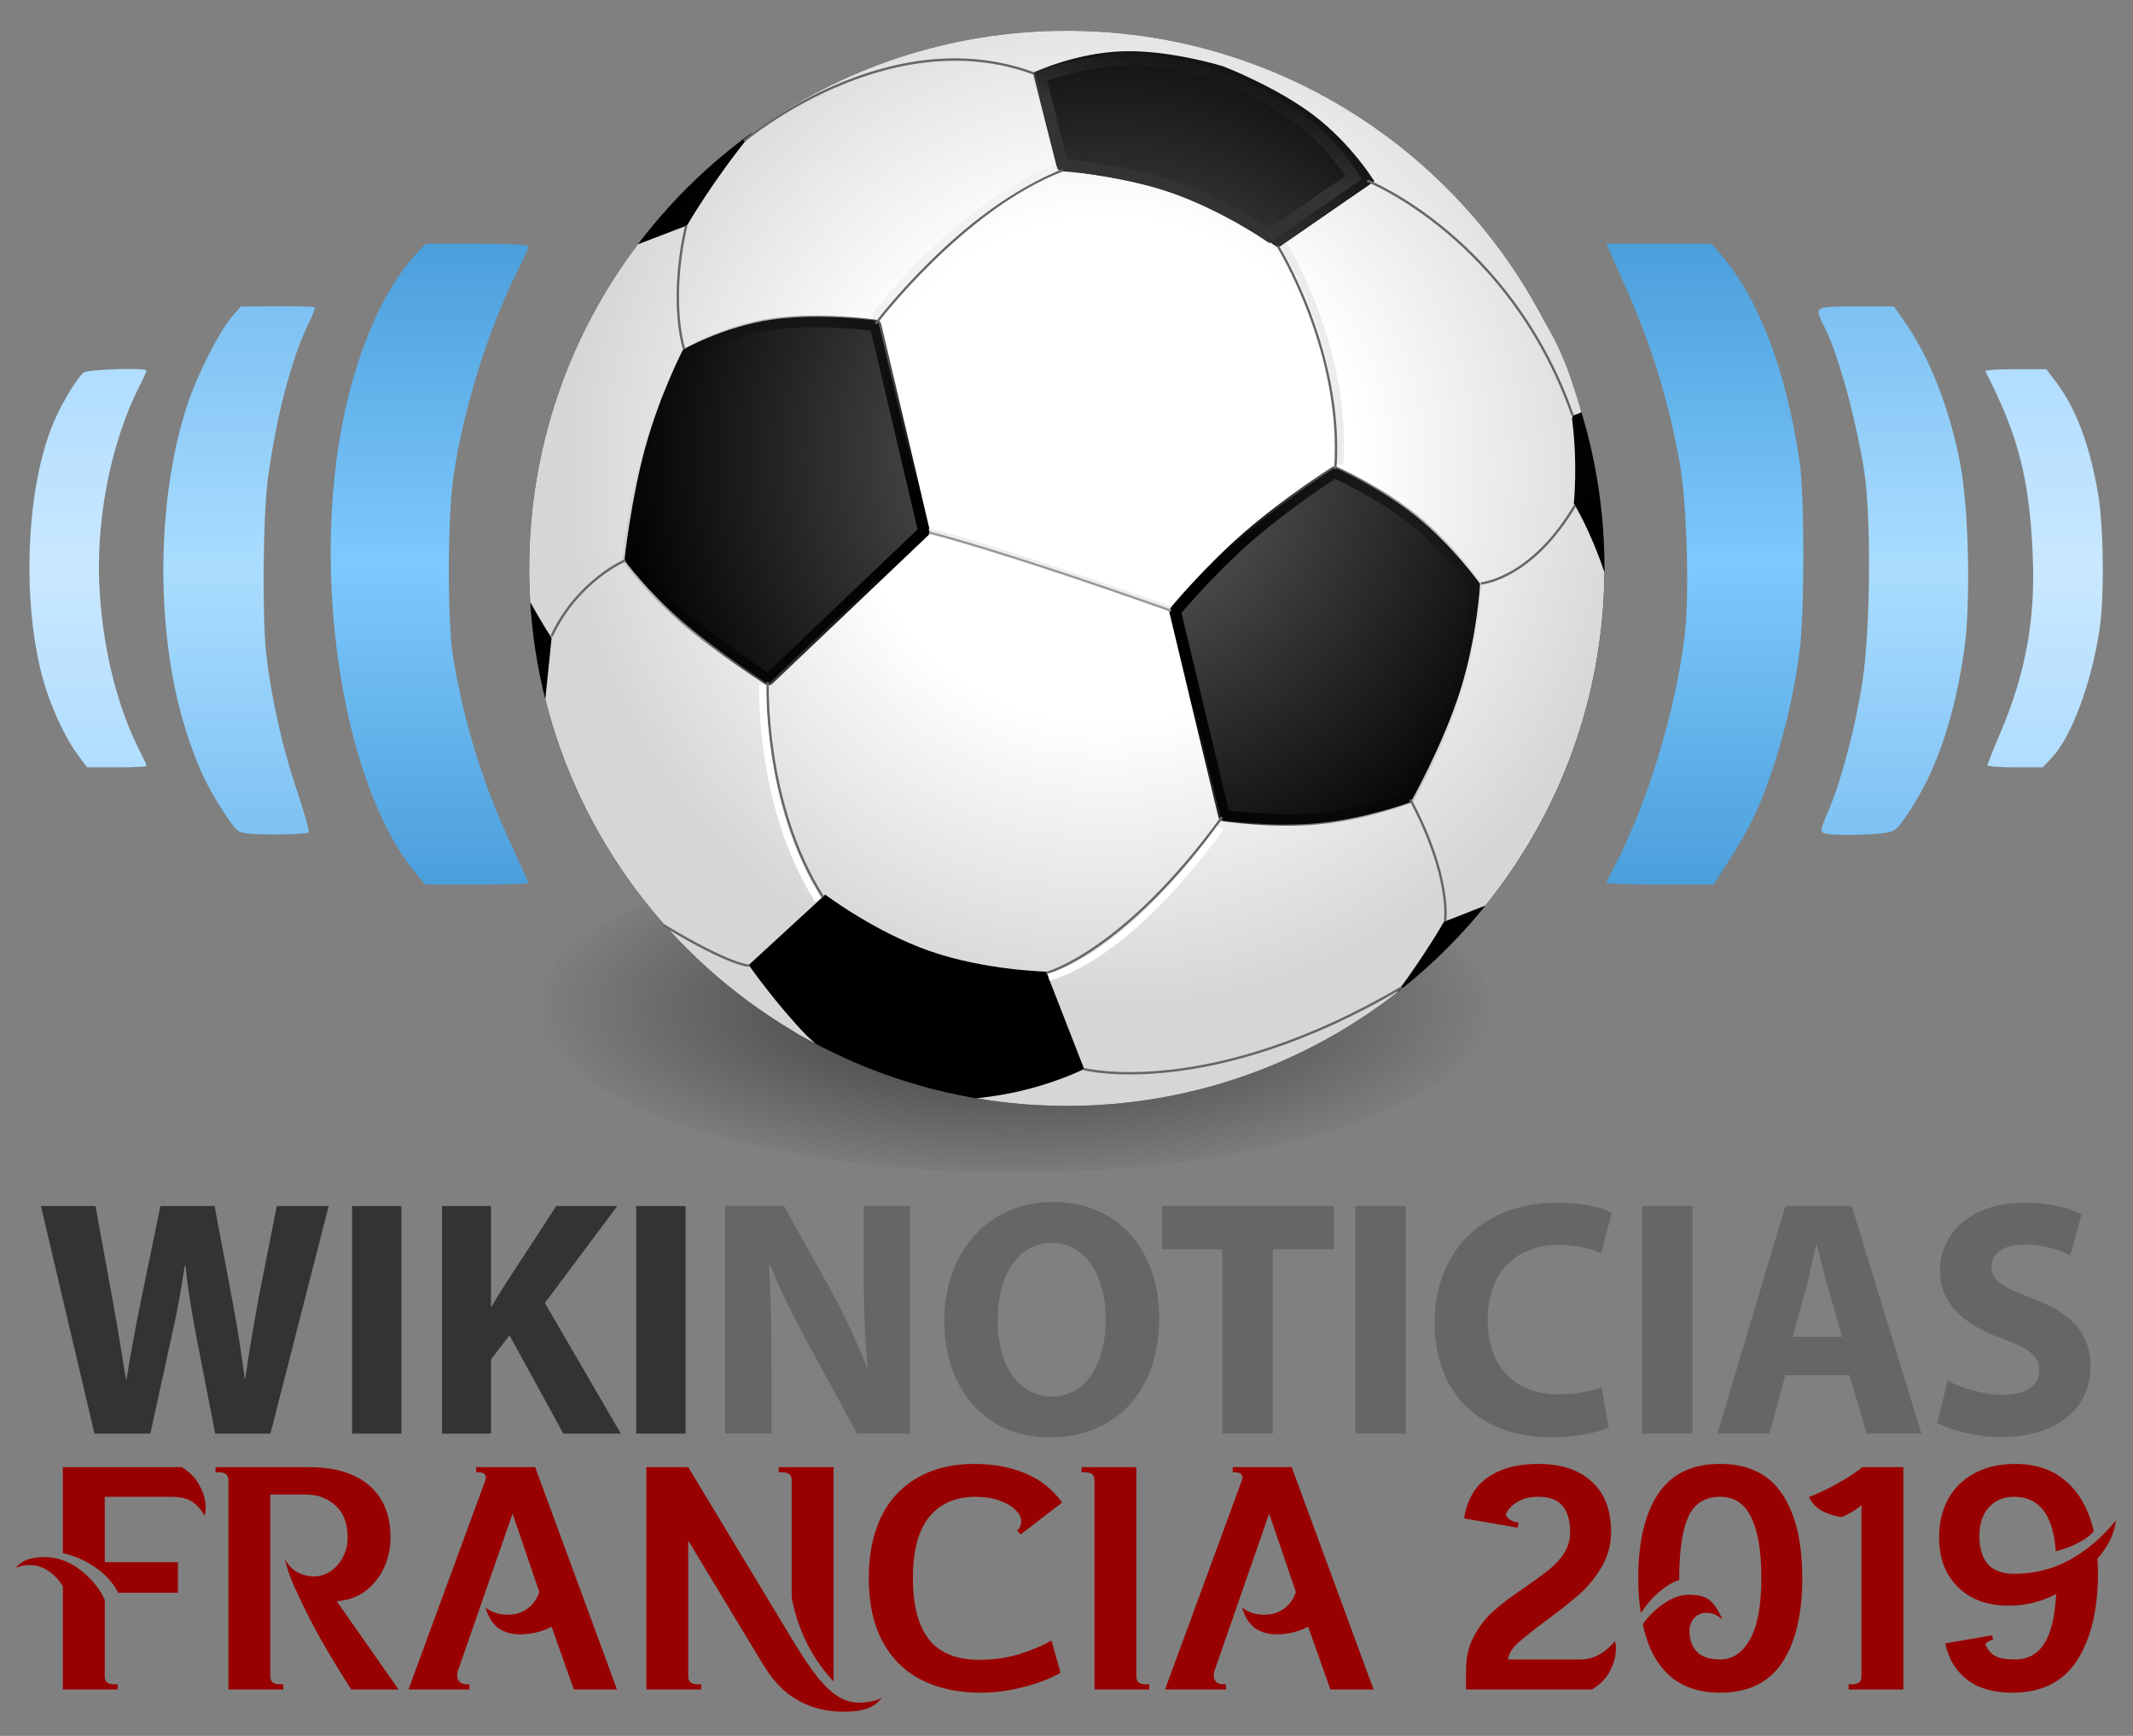
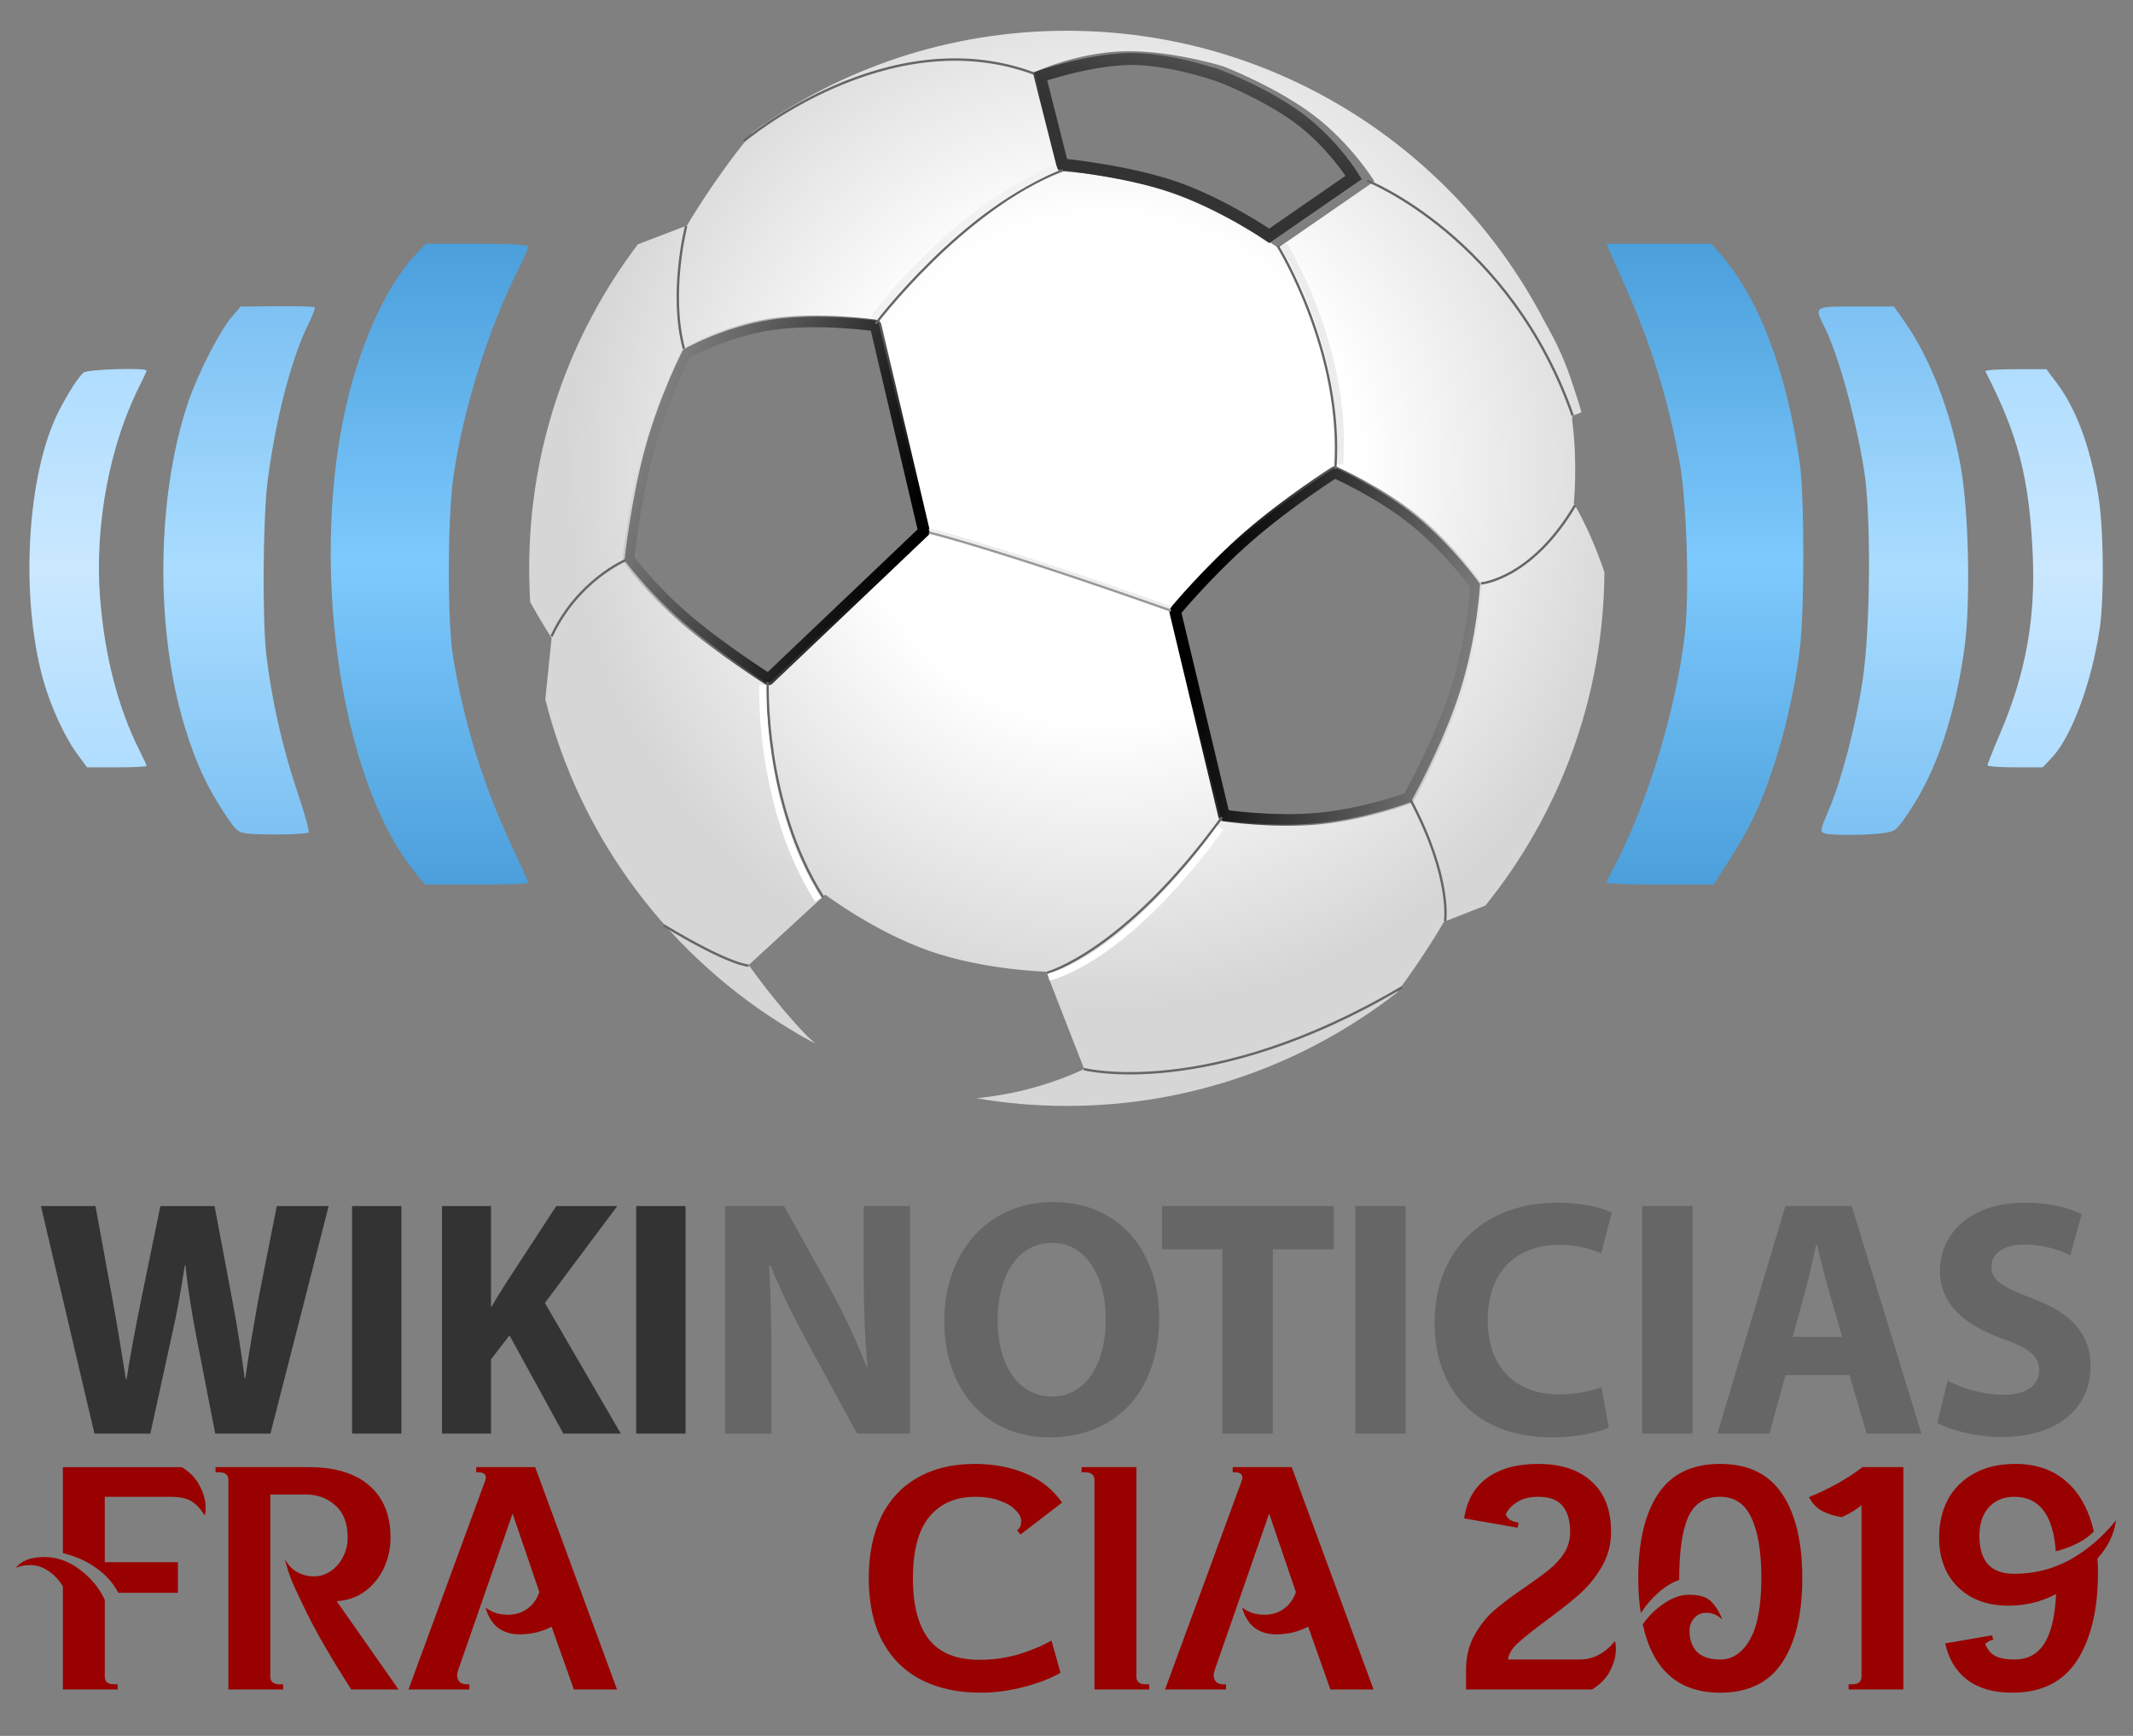
<svg xmlns="http://www.w3.org/2000/svg" xmlns:xlink="http://www.w3.org/1999/xlink" width="215" height="175" viewBox="0 0 215 175" id="svg2" version="1.1">
  <rect x="0" y="0" width="215" height="175" fill="#808080" stroke="none" />
  <defs id="defs4">
    <linearGradient x1="258.18" y1="174.329" x2="374.432" y2="174.329" id="linearGradient9177" xlink:href="#linearGradient9171" gradientUnits="userSpaceOnUse" gradientTransform="matrix(0,-1,1,0,128.16,487.372)" />
    <linearGradient id="linearGradient9171">
      <stop style="stop-color:#b0ddff;stop-opacity:1" offset="0" id="stop9173" />
      <stop style="stop-color:#cae8ff;stop-opacity:1" offset="0.5" id="stop9179" />
      <stop style="stop-color:#b0ddff;stop-opacity:1" offset="1" id="stop9175" />
    </linearGradient>
    <linearGradient x1="239.058" y1="175.028" x2="393.351" y2="175.028" id="linearGradient7375" xlink:href="#linearGradient8262" gradientUnits="userSpaceOnUse" gradientTransform="matrix(0,-1,1,0,127.358,487.97)" />
    <linearGradient id="linearGradient8262">
      <stop style="stop-color:#7dc1f3;stop-opacity:1" offset="0" id="stop8264" />
      <stop style="stop-color:#adf;stop-opacity:1" offset="0.5" id="stop8268" />
      <stop style="stop-color:#7dc1f3;stop-opacity:1" offset="1" id="stop8266" />
    </linearGradient>
    <linearGradient x1="223.063" y1="173.169" x2="410.072" y2="173.169" id="linearGradient5577" xlink:href="#linearGradient5571" gradientUnits="userSpaceOnUse" gradientTransform="matrix(0,-1,1,0,129.581,486.474)" />
    <linearGradient id="linearGradient5571">
      <stop style="stop-color:#4b9fdb;stop-opacity:1" offset="0" id="stop5573" />
      <stop style="stop-color:#7ec9fd;stop-opacity:1" offset="0.5" id="stop5579" />
      <stop style="stop-color:#4b9fdb;stop-opacity:1" offset="1" id="stop5575" />
    </linearGradient>
    <radialGradient cx="373.082" cy="123.365" r="184.271" fx="373.082" fy="123.365" id="radialGradient15392" xlink:href="#linearGradient15386" gradientUnits="userSpaceOnUse" gradientTransform="matrix(1,0,0,0.863,0,16.876)" />
    <linearGradient id="linearGradient15386">
      <stop style="stop-color:#35a5ec;stop-opacity:1" offset="0" id="stop15388" />
      <stop style="stop-color:#2681da;stop-opacity:1" offset="1" id="stop15390" />
    </linearGradient>
    <radialGradient r="114.361" fy="470.031" fx="253.141" cy="470.031" cx="253.141" gradientTransform="matrix(1,0,0,0.197,0,377.383)" gradientUnits="userSpaceOnUse" id="radialGradient3172" xlink:href="#linearGradient3100" />
    <linearGradient id="linearGradient3100">
      <stop id="stop3102" offset="0" style="stop-color:#333333;stop-opacity:1;" />
      <stop id="stop3104" offset="1" style="stop-color:#333333;stop-opacity:0;" />
    </linearGradient>
    <radialGradient r="245.833" fy="207.493" fx="317.614" cy="207.493" cx="317.614" gradientTransform="matrix(0.838,0,0,0.838,211.223,370.35)" gradientUnits="userSpaceOnUse" id="radialGradient3248" xlink:href="#linearGradient3423" />
    <linearGradient id="linearGradient3423">
      <stop id="stop3425" offset="0" style="stop-color:#6a6a6a;stop-opacity:1;" />
      <stop id="stop3427" offset="1" style="stop-color:#000000;stop-opacity:1;" />
    </linearGradient>
    <radialGradient r="225.062" fy="1062.918" fx="311.427" cy="1062.918" cx="311.427" gradientTransform="matrix(1,0,0,1,167.182,-512.697)" gradientUnits="userSpaceOnUse" id="radialGradient3245" xlink:href="#linearGradient3413" />
    <linearGradient id="linearGradient3413">
      <stop id="stop3415" offset="0" style="stop-color:#ffffff;stop-opacity:1;" />
      <stop style="stop-color:#ffffff;stop-opacity:1;" offset="0.47" id="stop3512" />
      <stop id="stop3417" offset="1" style="stop-color:#d6d6d6;stop-opacity:1;" />
    </linearGradient>
    <linearGradient y2="1143.901" x2="468.475" y1="1121.957" x1="350.873" gradientTransform="matrix(0.974,0,0,0.974,179.466,-490.161)" gradientUnits="userSpaceOnUse" id="linearGradient3242" xlink:href="#linearGradient3520" />
    <linearGradient id="linearGradient3520">
      <stop id="stop3522" offset="0" style="stop-color:#000000;stop-opacity:1;" />
      <stop id="stop3524" offset="1" style="stop-color:#000000;stop-opacity:0;" />
    </linearGradient>
    <linearGradient y2="1026.626" x2="125.475" y1="1070.503" x1="237.346" gradientTransform="matrix(0.975,0,0,0.975,173.338,-492.307)" gradientUnits="userSpaceOnUse" id="linearGradient3239" xlink:href="#linearGradient3520" />
    <linearGradient y2="882.127" x2="320.482" y1="952.464" x1="299.174" gradientTransform="matrix(0.878,0,0,0.878,218.716,-432.344)" gradientUnits="userSpaceOnUse" id="linearGradient3250" xlink:href="#linearGradient3536" />
    <linearGradient id="linearGradient3536">
      <stop id="stop3538" offset="0" style="stop-color:#333333;stop-opacity:1;" />
      <stop id="stop3540" offset="1" style="stop-color:#000000;stop-opacity:0;" />
    </linearGradient>
  </defs>
  <g transform="matrix(0.282,0,0,0.282,0.027,-106.584)" id="g7696">
    <g transform="matrix(1.225,0,0,1.225,-185.529,-325.309)" id="g22024">
      <g transform="translate(159.96,568.83)" id="layer1-09">
        <path d="m 13.928,225.272 c -3.685,-5.02 -7.774,-13.933 -9.904,-21.587 -6.8,-24.436 -4.765,-60.038 4.476,-78.303 2.616,-5.171 5.796,-10.139 7.283,-11.38 1.174,-0.979 18.396,-1.513 18.396,-0.57 0,0.233 -0.94,2.28 -2.089,4.548 -8.678,17.126 -13.072,40.568 -11.504,61.375 1.288,17.088 5.28,32.584 11.614,45.084 1.088,2.148 1.979,4.096 1.979,4.33 0,0.233 -3.909,0.424 -8.686,0.424 l -8.686,0 -2.878,-3.92 z m 557.403,3.322 c 0,-0.329 1.755,-4.74 3.901,-9.802 7.31,-17.249 10.16,-33.159 9.294,-51.881 -1.031,-22.299 -4.231,-34.643 -13.817,-53.306 -0.169,-0.328 3.768,-0.597 8.748,-0.597 l 9.054,0 2.856,3.78 c 5.76,7.623 9.748,18.215 12.211,32.428 1.651,9.523 1.886,30.322 0.451,39.789 -2.37,15.637 -8.197,31.306 -13.883,37.335 l -2.69,2.852 -8.063,0 c -4.435,0 -8.063,-0.269 -8.063,-0.598 z" style="fill:url(#linearGradient9177);fill-opacity:1" id="path6685" />
        <path d="m 63.893,248.544 c -3.133,-0.319 -3.524,-0.663 -7.325,-6.462 -4.985,-7.603 -7.983,-14.169 -11.155,-24.428 -8.74,-28.267 -8.412,-67.104 0.8,-94.697 2.814,-8.428 9.241,-21.048 12.862,-25.256 l 2.558,-2.972 10.59,-0.099 c 5.825,-0.054 10.773,0.084 10.996,0.306 0.223,0.223 -0.465,2.142 -1.529,4.264 -5.123,10.222 -9.661,27.427 -12.137,46.012 -1.42,10.658 -1.657,40.742 -0.405,51.351 1.509,12.794 4.695,26.912 8.864,39.288 2.193,6.509 3.762,12.059 3.487,12.335 -0.59,0.591 -12.854,0.839 -17.605,0.355 z m 460.288,-0.005 c -1.832,-0.479 -1.799,-0.718 1.022,-7.347 3.546,-8.333 7.699,-24.265 9.649,-37.016 2.368,-15.482 2.589,-48.982 0.411,-62.121 -2.587,-15.601 -7.518,-33.414 -11.392,-41.155 -3.167,-6.328 -3.365,-6.194 9.147,-6.194 l 11.026,0 3.198,4.576 c 7.282,10.42 13.154,25.503 16.186,41.58 2.433,12.903 3.039,40.268 1.186,53.57 -2.725,19.554 -8.152,35.734 -15.859,47.278 -4.051,6.068 -4.204,6.195 -8.085,6.712 -4.475,0.596 -14.387,0.667 -16.489,0.118 z" style="fill:url(#linearGradient7375);fill-opacity:1" id="path6683" />
        <path d="m 493.164,79.114 c 11.403,12.988 19.487,34.181 23.4,61.349 1.38,9.583 1.367,43.602 -0.021,54.511 -1.512,11.887 -4.519,24.963 -8.18,35.581 -3.719,10.787 -6.438,16.424 -12.487,25.894 l -4.448,6.963 -15.825,0 c -8.704,0 -15.703,-0.269 -15.555,-0.597 0.148,-0.328 1.213,-2.387 2.366,-4.576 9.708,-18.428 18.107,-46.113 20.614,-67.95 1.372,-11.943 0.569,-38.574 -1.508,-50.019 -3.362,-18.526 -8.221,-34.246 -15.966,-51.65 l -5.437,-12.217 15.332,0 15.332,0 2.381,2.712 z M 145.577,77.218 c 0,0.449 -1.303,3.403 -2.896,6.565 -8.807,17.485 -16.259,41.344 -18.991,60.812 -1.718,12.242 -1.763,42.259 -0.077,52.368 3.28,19.675 8.704,37.159 17.089,55.092 2.681,5.734 4.875,10.635 4.875,10.891 0,0.256 -6.78,0.465 -15.067,0.465 l -15.067,0 -2.874,-3.507 C 90.327,232.759 81.276,167.789 93.159,120.568 97.559,103.087 104.879,87.76 112.828,79.386 l 2.833,-2.984 14.958,0 c 9.685,0 14.958,0.288 14.958,0.816 z" style="fill:url(#linearGradient5577);fill-opacity:1;fill-rule:evenodd" id="path6681" />
        <g transform="matrix(0.796,0,0,0.796,2.202877e-4,76.402)" style="display:inline;fill:url(#radialGradient15392);fill-opacity:1" id="layer3" />
      </g>
      <g transform="matrix(0.697,0,0,0.697,140.606,327.635)" id="layer1-0">
-         <ellipse ry="21.042" rx="112.861" cy="470.031" cx="253.141" transform="matrix(1.767,0,0,3.289,-6.892,-770.63)" id="path2521" style="display:inline;overflow:visible;visibility:visible;fill:url(#radialGradient3172);fill-opacity:1;fill-rule:evenodd;stroke:none;stroke-width:3;marker:none;enable-background:accumulate" />
-         <path id="path3382" d="m 687.143,591.563 c 0,124.247 -100.838,225.085 -225.085,225.085 -124.247,0 -225.085,-100.838 -225.085,-225.085 0,-124.247 100.838,-225.085 225.085,-225.085 124.247,0 225.085,100.838 225.085,225.085 z" style="display:inline;overflow:visible;visibility:visible;fill:url(#radialGradient3248);fill-opacity:1;fill-rule:evenodd;stroke:none;stroke-width:5.573;marker:none;enable-background:accumulate" />
        <path id="path3400" d="m 462.048,366.482 c -49.128,0 -94.576,15.785 -131.594,42.531 -16.116,19.49 -27.406,39 -27.406,39 l -20.562,7.875 c -28.559,37.736 -45.5,84.748 -45.5,135.688 0,4.758 0.146,9.471 0.438,14.156 5.116,9.14 8.938,14.969 8.938,14.969 l -2.625,25.688 c 14.701,58.68 52.455,108.243 103.062,138.5 3.616,2.338 6.636,3.754 9.954,5.631 -1.761,-1.663 -2.303,-2.108 -3.454,-3.162 -13.247,-13.702 -24.406,-29.719 -24.406,-29.719 l 32.031,-29.469 c 10e-6,10e-6 20.594,15.565 43.719,23.625 23.125,8.06 48.781,8.625 48.781,8.625 l 15.875,40.75 c 0,0 -14.028,7.194 -33.938,10.719 -3.565,0.631 -7.333,1.144 -11.094,1.562 12.288,2.081 24.903,3.188 37.781,3.188 52.043,0 99.99,-17.684 138.125,-47.375 11.93,-15.985 19.75,-29.719 19.75,-29.719 l 17.375,-6.812 c 30.833,-38.223 49.436,-86.719 49.812,-139.531 -6.124,-18.158 -12.812,-28.812 -12.812,-28.812 0,0 1.707,-16.582 -0.691,-34.848 -0.376,-2.866 1.55,-1.846 3.867,-3.402 -0.687,-2.595 -3.185,-10.306 -4.445,-13.988 -4.96,-14.496 -9.839,-21.412 -13.044,-27.824 6.243,3.488 -0.025,-0.019 -0.031,-0.031 C 621.824,414.131 547.468,366.482 462.048,366.482 Z m 27.219,8.562 c 18.704,0.256 38.219,6.312 38.219,6.312 -10e-6,-3e-5 22.173,8.521 38,20.562 15.827,12.042 25.312,27.594 25.312,27.594 l -40.25,27.812 c 1e-5,-3e-5 -21.666,-14.842 -44.312,-22.844 -22.646,-8.001 -46.281,-9.156 -46.281,-9.156 l -11.406,-41.531 c -1e-5,0 17.263,-8.11 37,-8.719 1.234,-0.038 2.472,-0.048 3.719,-0.031 z m -131.531,111.188 c 13.82,0.064 25.312,1.719 25.312,1.719 l 20.812,88.438 -66.812,63.625 c 0,0 -20.863,-13.237 -35.906,-26.188 -15.043,-12.951 -24.281,-25.625 -24.281,-25.625 10e-6,0 2.716,-25.654 8.844,-47.719 6.128,-22.065 15.688,-40.531 15.688,-40.531 10e-6,10e-6 16.519,-9.507 36.938,-12.5 6.381,-0.935 13.124,-1.248 19.406,-1.219 z m 216.531,63.156 c -10e-6,0 18.838,8.253 34.031,20.406 15.194,12.153 26.75,28.219 26.75,28.219 0,0 -1.078,22.001 -8.344,44.875 -7.266,22.874 -20.719,46.625 -20.719,46.625 -10e-6,-2e-5 -18.778,6.891 -38.594,8.75 -19.816,1.859 -40.688,-1.312 -40.688,-1.312 l -10.344,-43.281 -10.656,-44.5 c 0,0 14.142,-17.052 31.281,-32 17.14,-14.948 37.281,-27.781 37.281,-27.781 z" style="display:inline;overflow:visible;visibility:visible;fill:url(#radialGradient3245);fill-opacity:1;fill-rule:evenodd;stroke:none;stroke-width:5.103;marker:none;enable-background:accumulate" />
        <path style="display:inline;overflow:visible;visibility:visible;fill:none;stroke:url(#linearGradient3242);stroke-width:4.871;stroke-linecap:butt;stroke-linejoin:round;stroke-miterlimit:4;stroke-dashoffset:0;stroke-opacity:1;marker:none;enable-background:accumulate" d="m 633.374,598.676 c 0,0 -1.059,21.443 -8.136,43.725 -7.078,22.282 -20.175,45.403 -20.175,45.403 0,0 -18.297,6.724 -37.599,8.535 -19.303,1.811 -39.613,-1.291 -39.613,-1.291 L 517.762,652.899 507.39,609.566 c 0,0 13.772,-16.632 30.468,-31.193 16.696,-14.561 36.315,-27.05 36.315,-27.05 0,0 18.347,8.052 33.147,19.89 14.8,11.838 26.053,27.463 26.053,27.463 z" id="path3514" />
        <path style="display:inline;overflow:visible;visibility:visible;fill:none;stroke:url(#linearGradient3239);stroke-width:4.874;stroke-linecap:butt;stroke-linejoin:round;stroke-miterlimit:4;stroke-dashoffset:0;stroke-opacity:1;marker:none;enable-background:accumulate" d="m 337.132,638.063 c 0,0 -20.337,-12.906 -35.001,-25.53 -14.664,-12.625 -23.655,-24.968 -23.655,-24.968 0,0 2.637,-24.996 8.61,-46.505 5.974,-21.509 15.284,-39.53 15.284,-39.53 0,0 16.098,-9.255 36.003,-12.173 19.904,-2.918 43.615,0.501 43.615,0.501 l 20.279,86.211 -65.135,61.995 z" id="path3516" />
        <path style="display:inline;overflow:visible;visibility:visible;fill:none;stroke:url(#linearGradient3250);stroke-width:5.016;stroke-linecap:butt;stroke-linejoin:miter;stroke-miterlimit:4;stroke-dashoffset:0;stroke-opacity:1;marker:none;enable-background:accumulate" d="m 526.543,385.592 c 0,0 19.464,7.496 33.366,18.073 13.902,10.577 22.24,24.235 22.24,24.235 l -35.357,24.431 c 0,0 -19.031,-13.054 -38.923,-20.082 -19.891,-7.028 -47.713,-9.797 -47.713,-9.797 l -9.319,-36.843 c 0,0 19.395,-6.769 36.731,-7.303 17.336,-0.535 38.976,7.287 38.976,7.287 z" id="path3518" />
        <path style="fill:none;stroke:#666666;stroke-width:1px;stroke-linecap:butt;stroke-linejoin:miter;stroke-opacity:1" d="m 382.006,489.154 c 0,0 36.187,-48.081 78.437,-64.331" id="path3479" />
        <path id="path3506" d="m 552.778,456.099 c 0,0 26.985,42.926 23.485,91.926" style="fill:none;stroke:#ececec;stroke-width:3;stroke-linecap:butt;stroke-linejoin:miter;stroke-miterlimit:4;stroke-dasharray:none;stroke-opacity:1" />
        <path style="fill:none;stroke:#666666;stroke-width:1px;stroke-linecap:butt;stroke-linejoin:miter;stroke-opacity:1" d="m 550.374,456.614 c 0,0 27.576,44.376 24.076,93.376" id="path3481" />
        <path style="fill:none;stroke:#666666;stroke-width:1px;stroke-linecap:butt;stroke-linejoin:miter;stroke-opacity:1" d="m 587.798,429.25 c 0,0 59.783,23.6 86.033,98.35" id="path3483" />
        <path style="fill:none;stroke:#666666;stroke-width:1px;stroke-linecap:butt;stroke-linejoin:miter;stroke-opacity:1" d="m 635.417,597.889 c 0,0 21.044,-1.635 39.429,-32.747" id="path3485" />
        <path style="fill:none;stroke:#666666;stroke-width:1px;stroke-linecap:butt;stroke-linejoin:miter;stroke-opacity:1" d="m 620.394,739.32 c 0,0 2.921,-18.129 -14.521,-50.953" id="path3487" />
        <path style="fill:none;stroke:#666666;stroke-width:1px;stroke-linecap:butt;stroke-linejoin:miter;stroke-opacity:1" d="m 453.668,760.934 c 0,0 32.35,-8.574 73.362,-65.142" id="path3489" />
        <path style="fill:none;stroke:#666666;stroke-width:1px;stroke-linecap:butt;stroke-linejoin:miter;stroke-opacity:1" d="m 336.818,639.223 c 0,0 -1.945,50.381 23.158,89.979" id="path3491" />
        <path style="fill:none;stroke:#666666;stroke-width:1px;stroke-linecap:butt;stroke-linejoin:miter;stroke-opacity:1" d="m 328.876,757.905 c 0,0 -7.43,0.092 -35.545,-16.858" id="path3493" />
        <path style="fill:none;stroke:#666666;stroke-width:1px;stroke-linecap:butt;stroke-linejoin:miter;stroke-opacity:1" d="m 277.333,588.135 c 0,0 -20.149,8.463 -31.001,31.911" id="path3495" />
        <path style="fill:none;stroke:#666666;stroke-width:1px;stroke-linecap:butt;stroke-linejoin:miter;stroke-opacity:1" d="m 302.698,448.248 c 0,0 -7.232,27.912 -0.948,51.363" id="path3497" />
        <path style="fill:none;stroke:#666666;stroke-width:1px;stroke-linecap:butt;stroke-linejoin:miter;stroke-opacity:1" d="m 326.919,412.596 c 0,0 60.054,-50.895 121.219,-28.268" id="path3499" />
        <path style="fill:none;stroke:#666666;stroke-width:1px;stroke-linecap:butt;stroke-linejoin:miter;stroke-opacity:1" d="m 469.15,801.217 c 0,0 52.386,13.451 133.187,-34.233" id="path3501" />
        <path id="path3504" d="m 382.2,485.545 c 0,0 30.091,-41.441 74.341,-61.316" style="fill:none;stroke:#f2f2f2;stroke-width:3;stroke-linecap:square;stroke-linejoin:miter;stroke-miterlimit:4;stroke-dasharray:none;stroke-opacity:1" />
        <path id="path3508" d="m 454.49,762.667 c 0,0 30.822,-5.946 71.835,-62.515" style="fill:none;stroke:#ffffff;stroke-width:3;stroke-linecap:butt;stroke-linejoin:miter;stroke-miterlimit:4;stroke-dasharray:none;stroke-opacity:1" />
        <path id="path3510" d="m 334.792,640.343 c 0,0 -1.945,50.396 23.158,89.994" style="fill:none;stroke:#ffffff;stroke-width:3;stroke-linecap:butt;stroke-linejoin:miter;stroke-miterlimit:4;stroke-dasharray:none;stroke-opacity:1" />
        <path id="path2453" d="m 404.347,576.556 c 0,0 26.34,6.187 101.293,32.704" style="display:inline;overflow:visible;visibility:visible;fill:none;stroke:#999999;stroke-width:1px;stroke-linecap:butt;stroke-linejoin:miter;stroke-miterlimit:4;stroke-dasharray:none;stroke-dashoffset:0;stroke-opacity:1;marker:none;enable-background:accumulate" />
        <path style="display:inline;overflow:visible;visibility:visible;fill:none;stroke:#ececec;stroke-width:1px;stroke-linecap:butt;stroke-linejoin:miter;stroke-miterlimit:4;stroke-dasharray:none;stroke-dashoffset:0;stroke-opacity:1;marker:none;enable-background:accumulate" d="m 404.347,575.281 c 0,0 26.34,6.187 101.293,32.704" id="path3260" />
      </g>
    </g>
    <g transform="matrix(0.949,0,0,0.949,17.139,499.264)" id="g22056">
      <path style="fill:#333333;fill-opacity:1;stroke-width:3.039" id="wiki" d="m 221.462,326.496 0,85.72 18.581,0 0,-85.72 -18.581,0 m -73.147,85.728 18.458,0 0,-27.979 6.968,-9.03 20.293,37.009 21.637,0 -28.606,-49.219 27.261,-36.501 -22.982,0 -18.581,28.489 c -1.956,3.052 -3.912,6.105 -5.746,9.411 l -0.244,0 0,-37.9 -18.458,0 0,85.72 m -33.878,-85.728 0,85.72 18.581,0 0,-85.72 -18.581,0 m -75.976,85.728 8.064,-36.882 c 2.016,-8.648 3.402,-16.788 4.914,-26.454 l 0.252,0 c 1.008,9.793 2.394,17.806 4.032,26.454 l 7.182,36.882 20.79,0 21.925,-85.72 -19.53,0 -6.93,34.975 c -1.764,10.302 -3.654,20.349 -4.914,29.888 l -0.252,0 c -1.26,-9.539 -2.646,-18.695 -4.536,-28.742 l -6.804,-36.12 -20.413,0 -7.182,34.975 c -2.142,10.683 -4.158,20.985 -5.544,30.269 l -0.252,0 c -1.386,-8.648 -3.15,-19.713 -5.04,-30.014 l -6.426,-35.229 -20.539,0 20.16,85.72 21.042,0" />
      <path style="fill:#666666;fill-opacity:1;stroke-width:3.039" id="news" d="m 711.522,408.156 c 4.748,2.671 14.244,5.342 23.865,5.342 23.115,0 33.86,-12.209 33.86,-26.581 0,-12.082 -6.872,-19.967 -21.741,-25.563 -10.995,-4.197 -15.618,-6.613 -15.618,-12.082 0,-4.324 3.998,-8.267 12.245,-8.267 8.121,0 14.244,2.416 17.492,4.07 l 4.248,-15.516 c -4.998,-2.416 -11.87,-4.324 -21.491,-4.324 -19.741,0 -31.862,11.065 -31.862,25.691 0,12.464 9.246,20.349 23.24,25.436 10.121,3.561 14.119,6.613 14.119,11.955 0,5.596 -4.623,9.284 -13.369,9.284 -8.121,0 -16.118,-2.671 -21.117,-5.342 l -3.873,15.898 m -33.108,-17.932 6.497,22.002 20.616,0 -26.239,-85.72 -24.99,0 -25.614,85.72 19.616,0 5.997,-22.002 24.115,0 m -21.365,-14.499 4.998,-18.187 c 1.374,-4.96 2.624,-11.446 3.873,-16.534 l 0.25,0 c 1.249,5.087 2.749,11.446 4.248,16.534 l 5.248,18.187 -18.617,0 m -56.733,-49.229 0,85.72 18.991,0 0,-85.72 -18.991,0 m -15.294,68.166 c -3.873,1.653 -10.121,2.798 -15.993,2.798 -16.868,0 -26.863,-10.81 -26.863,-27.979 0,-19.076 11.745,-28.361 26.738,-28.361 6.872,0 12.245,1.526 15.993,3.179 l 3.998,-15.262 c -3.373,-1.908 -10.87,-3.816 -20.741,-3.816 -25.489,0 -45.98,16.152 -45.98,45.404 0,24.419 14.994,42.987 44.106,42.987 10.121,0 18.116,-2.035 21.491,-3.688 l -2.749,-15.262 m -92.721,-68.167 0,85.72 18.991,0 0,-85.72 -18.991,0 m -50.048,85.728 18.991,0 0,-69.441 22.99,0 0,-16.279 -64.722,0 0,16.279 22.739,0 10e-6,69.441 m -63.791,-87.25 c -24.74,0 -40.983,19.205 -40.983,44.894 0,24.545 14.744,43.75 39.609,43.75 24.74,0 41.357,-16.915 41.357,-45.149 0,-23.783 -14.119,-43.495 -39.983,-43.495 m -0.375,15.389 c 13.119,0 20.242,13.227 20.242,28.742 0,16.66 -7.372,29.125 -20.242,29.125 -12.744,0 -20.491,-11.828 -20.491,-28.742 0,-16.66 7.497,-29.125 20.491,-29.125 m -105.67,71.861 0,-25.818 c 0,-13.99 -0.25,-26.073 -0.875,-37.518 l 0.5,0 c 3.998,10.047 9.621,21.112 14.619,30.269 l 17.993,33.067 19.991,0 0,-85.72 -17.492,0 0,24.927 c 0,12.972 0.375,24.545 1.499,35.865 l -0.25,0 c -3.873,-9.666 -8.746,-20.349 -13.744,-29.378 l -17.492,-31.413 -22.24,0 0,85.72 17.492,0" />
    </g>
    <g id="text4415" style="font-style:normal;font-weight:normal;font-size:115.186px;line-height:125%;font-family:sans-serif;letter-spacing:0px;word-spacing:0px;fill:#990000;fill-opacity:1;stroke:none;stroke-width:1px;stroke-linecap:butt;stroke-linejoin:miter;stroke-opacity:1">
      <path id="path4443" style="font-style:normal;font-variant:normal;font-weight:normal;font-stretch:normal;font-size:115.186px;font-family:Elegance;-inkscape-font-specification:Elegance;fill:#990000;fill-opacity:1" d="m 73.06,919.723 q -2.189,-3.571 -4.723,-5.068 -2.419,-1.613 -7.717,-1.613 l -23.268,0 0,23.383 26.147,0 0,10.943 -21.309,0 q -2.764,-5.299 -8.063,-8.985 -5.183,-3.686 -11.749,-5.183 l 0,-30.755 42.504,0 q 4.492,2.764 6.45,6.796 2.073,3.916 2.073,7.602 0,1.843 -0.346,2.88 z m -50.682,25.341 q -2.073,-3.456 -5.183,-5.529 -3.11,-2.073 -6.45,-2.073 -3.225,0 -5.183,1.037 2.88,-3.916 10.252,-3.916 6.796,0 12.786,4.607 5.99,4.607 8.754,10.712 l 0,27.414 q 0,2.764 3.34,2.764 l 1.267,0 0,1.843 -19.582,0 0,-36.86 z" />
      <path id="path4445" style="font-style:normal;font-variant:normal;font-weight:normal;font-stretch:normal;font-size:115.186px;font-family:Elegance;-inkscape-font-specification:Elegance;fill:#990000;fill-opacity:1" d="m 96.52,977.316 q 0,2.764 3.34,2.764 l 1.267,0 0,1.843 -19.582,0 0,-74.871 q 0,-2.764 -3.34,-2.764 l -1.267,0 0,-1.843 33.174,0 q 14.283,0 21.77,6.566 7.602,6.566 7.602,18.545 0,5.99 -2.419,11.058 -2.419,5.068 -6.796,8.293 -4.377,3.11 -10.021,3.456 l 22.116,31.561 -16.932,0 q -10.367,-16.241 -15.781,-27.184 -2.995,-6.105 -5.068,-10.712 -1.958,-4.723 -2.88,-8.869 1.382,2.995 4.262,4.723 2.88,1.613 6.22,1.613 3.11,0 5.874,-1.843 2.764,-1.843 4.377,-4.953 1.728,-3.225 1.728,-7.026 0,-7.717 -4.377,-11.519 -4.262,-3.916 -10.597,-3.916 l -12.67,0 0,65.08 z" />
      <path id="path4447" style="font-style:normal;font-variant:normal;font-weight:normal;font-stretch:normal;font-size:115.186px;font-family:Elegance;-inkscape-font-specification:Elegance;fill:#990000;fill-opacity:1" d="m 205.014,981.923 -7.948,-22.461 q -2.304,1.267 -5.414,2.073 -3.11,0.691 -5.99,0.691 -4.492,0 -7.717,-2.304 -3.11,-2.419 -4.492,-7.257 1.958,1.382 3.801,1.958 1.843,0.576 4.262,0.576 3.916,0 6.796,-2.073 2.995,-2.073 4.377,-5.99 l -9.56,-28.105 -19.582,56.326 q -0.23,0.576 -0.23,1.613 0,1.382 0.921,2.304 0.921,0.806 2.534,0.806 l 0.921,0 0,1.843 -21.77,0 27.414,-74.641 q 0.23,-0.691 0.23,-1.037 0,-1.958 -2.649,-1.958 l -0.806,0 0,-1.843 21.079,0 29.257,79.478 -15.435,0 z" />
-       <path id="path4449" style="font-style:normal;font-variant:normal;font-weight:normal;font-stretch:normal;font-size:115.186px;font-family:Elegance;-inkscape-font-specification:Elegance;fill:#990000;fill-opacity:1" d="m 230.928,902.445 14.974,0 36.975,61.279 q 5.414,8.985 9.33,13.938 4.032,4.838 7.487,6.911 3.456,2.073 7.372,2.073 2.073,0 4.377,-0.461 2.304,-0.461 3.686,-1.382 -2.073,2.764 -5.183,3.916 -2.995,1.152 -8.524,1.152 -9.1,0 -16.241,-4.032 -7.142,-3.916 -12.555,-12.901 l -26.723,-44.231 0,48.609 q 0,2.764 3.34,2.764 l 1.267,0 0,1.843 -19.582,0 0,-79.478 z m 66.923,76.599 q -5.414,-5.644 -9.445,-13.477 -3.916,-7.833 -5.529,-16.587 l 0,-41.928 q 0,-2.764 -3.34,-2.764 l -1.267,0 0,-1.843 19.582,0 0,76.599 z" />
      <path id="path4451" style="font-style:normal;font-variant:normal;font-weight:normal;font-stretch:normal;font-size:115.186px;font-family:Elegance;-inkscape-font-specification:Elegance;fill:#990000;fill-opacity:1" d="m 378.969,975.934 q -5.068,2.995 -13.016,5.068 -7.948,2.073 -15.55,2.073 -12.21,0 -21.194,-4.607 -8.985,-4.607 -13.938,-13.822 -4.838,-9.215 -4.838,-22.461 0,-12.67 4.377,-21.885 4.492,-9.215 13.016,-14.053 8.524,-4.953 20.388,-4.953 10.021,0 18.084,3.34 8.178,3.34 13.246,10.482 l -14.859,11.403 -1.267,-1.497 q 1.497,-0.921 1.497,-3.34 0,-1.958 -2.073,-3.916 -1.958,-2.073 -5.644,-3.34 -3.686,-1.382 -8.524,-1.382 -10.712,0 -16.587,7.142 -5.875,7.142 -5.875,22.001 0,14.513 5.759,21.885 5.759,7.257 18.084,7.257 7.372,0 14.283,-2.073 6.911,-2.189 11.403,-4.838 l 3.225,11.519 z" />
      <path id="path4453" style="font-style:normal;font-variant:normal;font-weight:normal;font-stretch:normal;font-size:115.186px;font-family:Elegance;-inkscape-font-specification:Elegance;fill:#990000;fill-opacity:1" d="m 391.108,907.052 q 0,-2.764 -3.34,-2.764 l -1.267,0 0,-1.843 19.582,0 0,74.871 q 0,2.764 3.34,2.764 l 1.267,0 0,1.843 -19.582,0 0,-74.871 z" />
      <path id="path4455" style="font-style:normal;font-variant:normal;font-weight:normal;font-stretch:normal;font-size:115.186px;font-family:Elegance;-inkscape-font-specification:Elegance;fill:#990000;fill-opacity:1" d="m 475.432,981.923 -7.948,-22.461 q -2.304,1.267 -5.414,2.073 -3.11,0.691 -5.99,0.691 -4.492,0 -7.717,-2.304 -3.11,-2.419 -4.492,-7.257 1.958,1.382 3.801,1.958 1.843,0.576 4.262,0.576 3.916,0 6.796,-2.073 2.995,-2.073 4.377,-5.99 l -9.56,-28.105 -19.582,56.326 q -0.23,0.576 -0.23,1.613 0,1.382 0.921,2.304 0.921,0.806 2.534,0.806 l 0.921,0 0,1.843 -21.77,0 27.414,-74.641 q 0.23,-0.691 0.23,-1.037 0,-1.958 -2.649,-1.958 l -0.806,0 0,-1.843 21.079,0 29.257,79.478 -15.435,0 z" />
      <path id="path4457" style="font-style:normal;font-variant:normal;font-weight:normal;font-stretch:normal;font-size:115.186px;font-family:Elegance;-inkscape-font-specification:Elegance;fill:#990000;fill-opacity:1" d="m 564.698,971.211 q 7.026,0 12.44,-6.566 0.346,1.037 0.346,2.88 0,3.686 -2.073,7.717 -1.958,3.916 -6.45,6.681 l -45.038,0 0,-6.911 q 0,-7.142 2.995,-12.44 2.995,-5.414 7.142,-8.985 4.262,-3.686 11.058,-8.293 5.529,-3.801 8.639,-6.335 3.225,-2.649 5.299,-5.874 2.073,-3.34 2.073,-7.487 0,-5.99 -2.649,-9.215 -2.649,-3.34 -8.754,-3.34 -4.377,0 -7.257,1.728 -2.88,1.613 -4.377,4.492 0.461,1.267 1.613,2.073 1.267,0.691 2.995,0.921 l -0.346,1.843 -19.121,-3.34 q 1.497,-9.676 8.293,-14.513 6.911,-4.953 18.084,-4.953 12.44,0 19.236,6.335 6.911,6.22 6.911,17.969 0,6.911 -3.456,12.67 -3.34,5.644 -8.063,9.791 -4.607,4.032 -11.979,9.445 -6.681,4.953 -9.791,7.833 -3.11,2.764 -3.571,5.875 l 25.802,0 z" />
      <path id="path4459" style="font-style:normal;font-variant:normal;font-weight:normal;font-stretch:normal;font-size:115.186px;font-family:Elegance;-inkscape-font-specification:Elegance;fill:#990000;fill-opacity:1" d="m 614.733,901.293 q 15.089,0 22.231,10.828 7.142,10.712 7.142,29.948 0,19.351 -7.142,30.179 -7.142,10.828 -22.231,10.828 -22.346,0 -27.645,-24.419 3.11,-4.492 7.602,-7.487 4.607,-3.11 8.869,-3.11 5.414,0 7.717,2.189 2.419,2.189 4.262,6.681 -1.382,-1.267 -2.764,-1.843 -1.267,-0.576 -2.995,-0.576 -2.534,0 -4.262,1.843 -1.728,1.843 -1.728,4.723 0,4.492 2.649,7.372 2.764,2.764 8.293,2.764 6.566,0 10.597,-7.026 4.147,-7.142 4.147,-22.116 0,-14.168 -3.571,-21.54 -3.456,-7.487 -11.173,-7.487 -8.178,0 -11.403,7.257 -3.225,7.257 -3.225,22.461 -3.686,1.267 -7.372,4.492 -3.571,3.11 -6.335,7.372 -0.921,-5.414 -0.921,-12.555 0,-19.236 7.026,-29.948 7.142,-10.828 22.231,-10.828 z" />
      <path id="path4461" style="font-style:normal;font-variant:normal;font-weight:normal;font-stretch:normal;font-size:115.186px;font-family:Elegance;-inkscape-font-specification:Elegance;fill:#990000;fill-opacity:1" d="m 665.264,916.037 q -2.649,2.304 -7.026,4.262 -4.032,-0.576 -7.026,-2.189 -2.995,-1.613 -4.723,-4.953 5.183,-2.073 10.367,-4.953 5.299,-2.995 8.754,-5.759 l 14.629,0 0,79.478 -19.582,0 0,-1.843 1.267,0 q 3.34,0 3.34,-2.764 l 0,-61.279 z" />
      <path id="path4463" style="font-style:normal;font-variant:normal;font-weight:normal;font-stretch:normal;font-size:115.186px;font-family:Elegance;-inkscape-font-specification:Elegance;fill:#990000;fill-opacity:1" d="m 756.251,921.451 q -1.037,7.487 -6.681,13.707 0.23,1.843 0.23,4.953 0,19.812 -7.487,31.446 -7.487,11.519 -23.152,11.519 -10.136,0 -16.241,-4.723 -5.99,-4.723 -7.717,-12.901 l 16.702,-2.88 0.461,1.497 q -1.958,0.576 -2.88,1.613 1.267,2.995 3.571,4.262 2.419,1.267 6.911,1.267 7.026,0 10.597,-5.644 3.686,-5.644 4.262,-17.739 -7.948,4.147 -17.048,4.147 -7.487,0 -13.131,-2.995 -5.529,-3.11 -8.639,-8.524 -2.995,-5.529 -2.995,-12.786 0,-7.717 3.11,-13.592 3.225,-5.99 9.33,-9.33 6.105,-3.456 14.859,-3.456 10.943,0 18.084,6.22 7.142,6.105 9.906,17.854 -1.958,2.304 -5.759,4.262 -3.801,1.958 -7.833,2.88 -1.382,-19.466 -14.859,-19.466 -5.644,0 -9.1,3.801 -3.34,3.686 -3.34,10.252 0,6.45 2.995,10.021 3.11,3.456 9.445,3.456 10.712,0 19.812,-4.953 9.215,-5.068 16.587,-14.168 z" />
    </g>
  </g>
</svg>